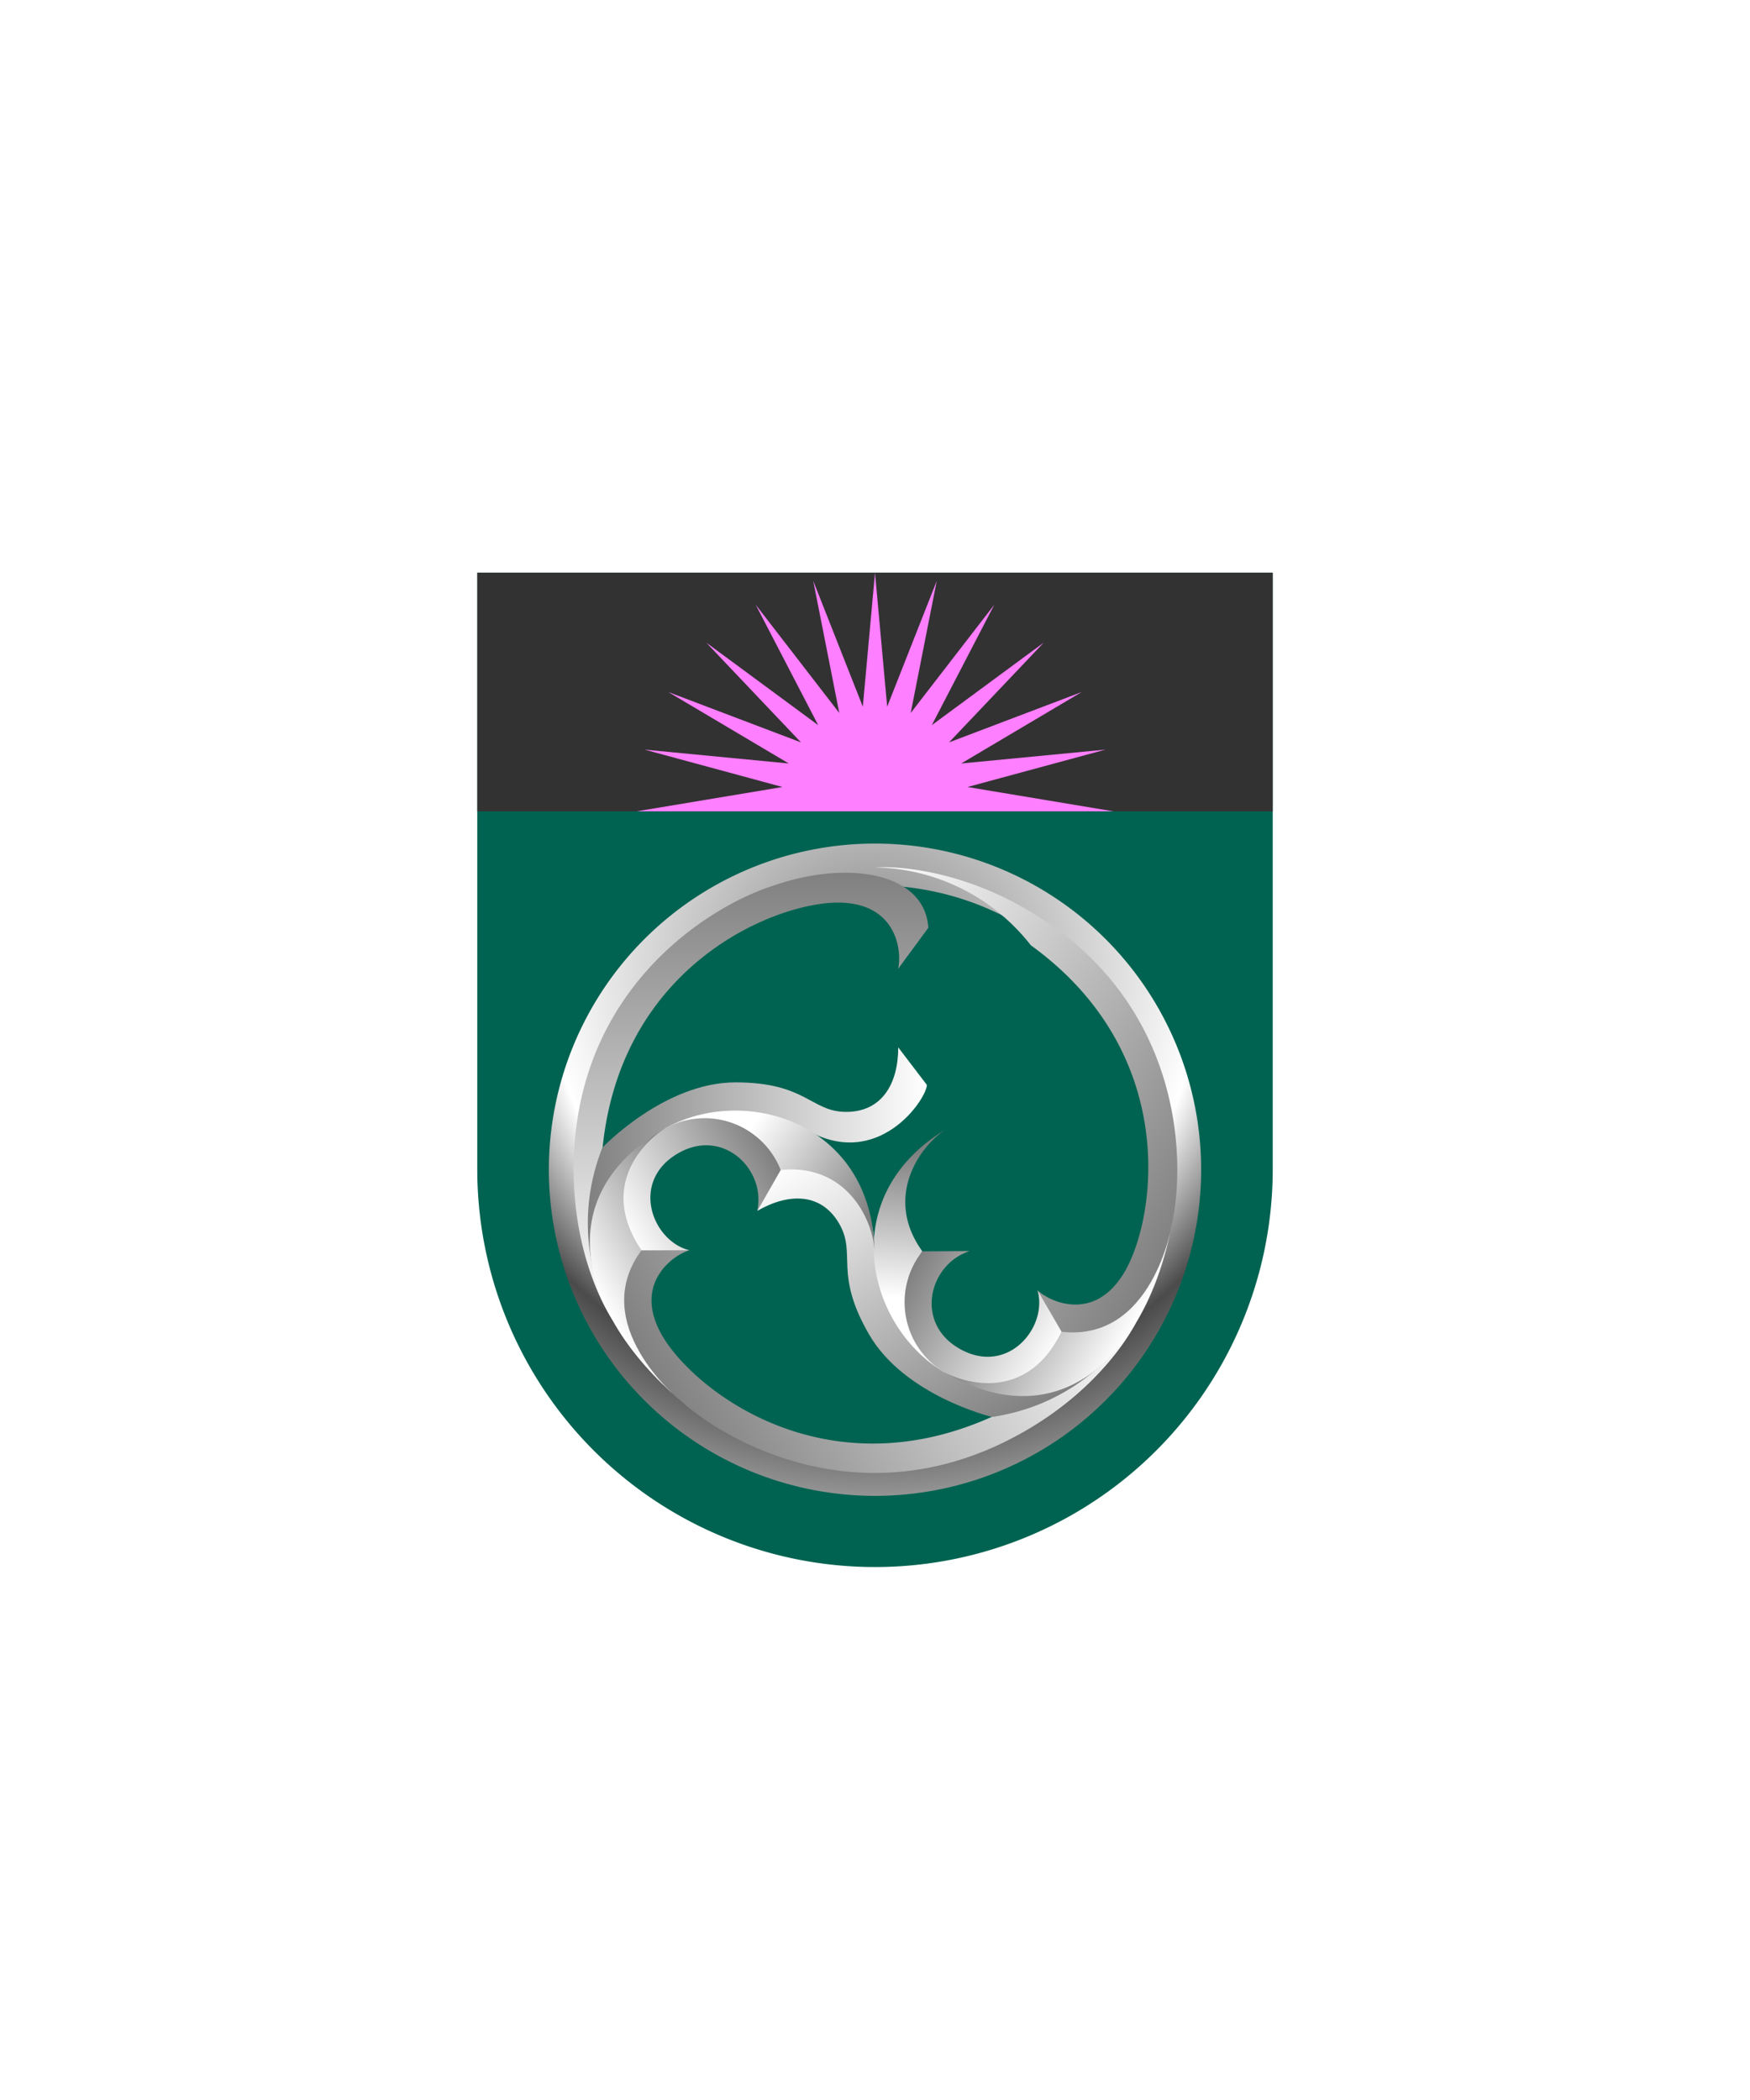
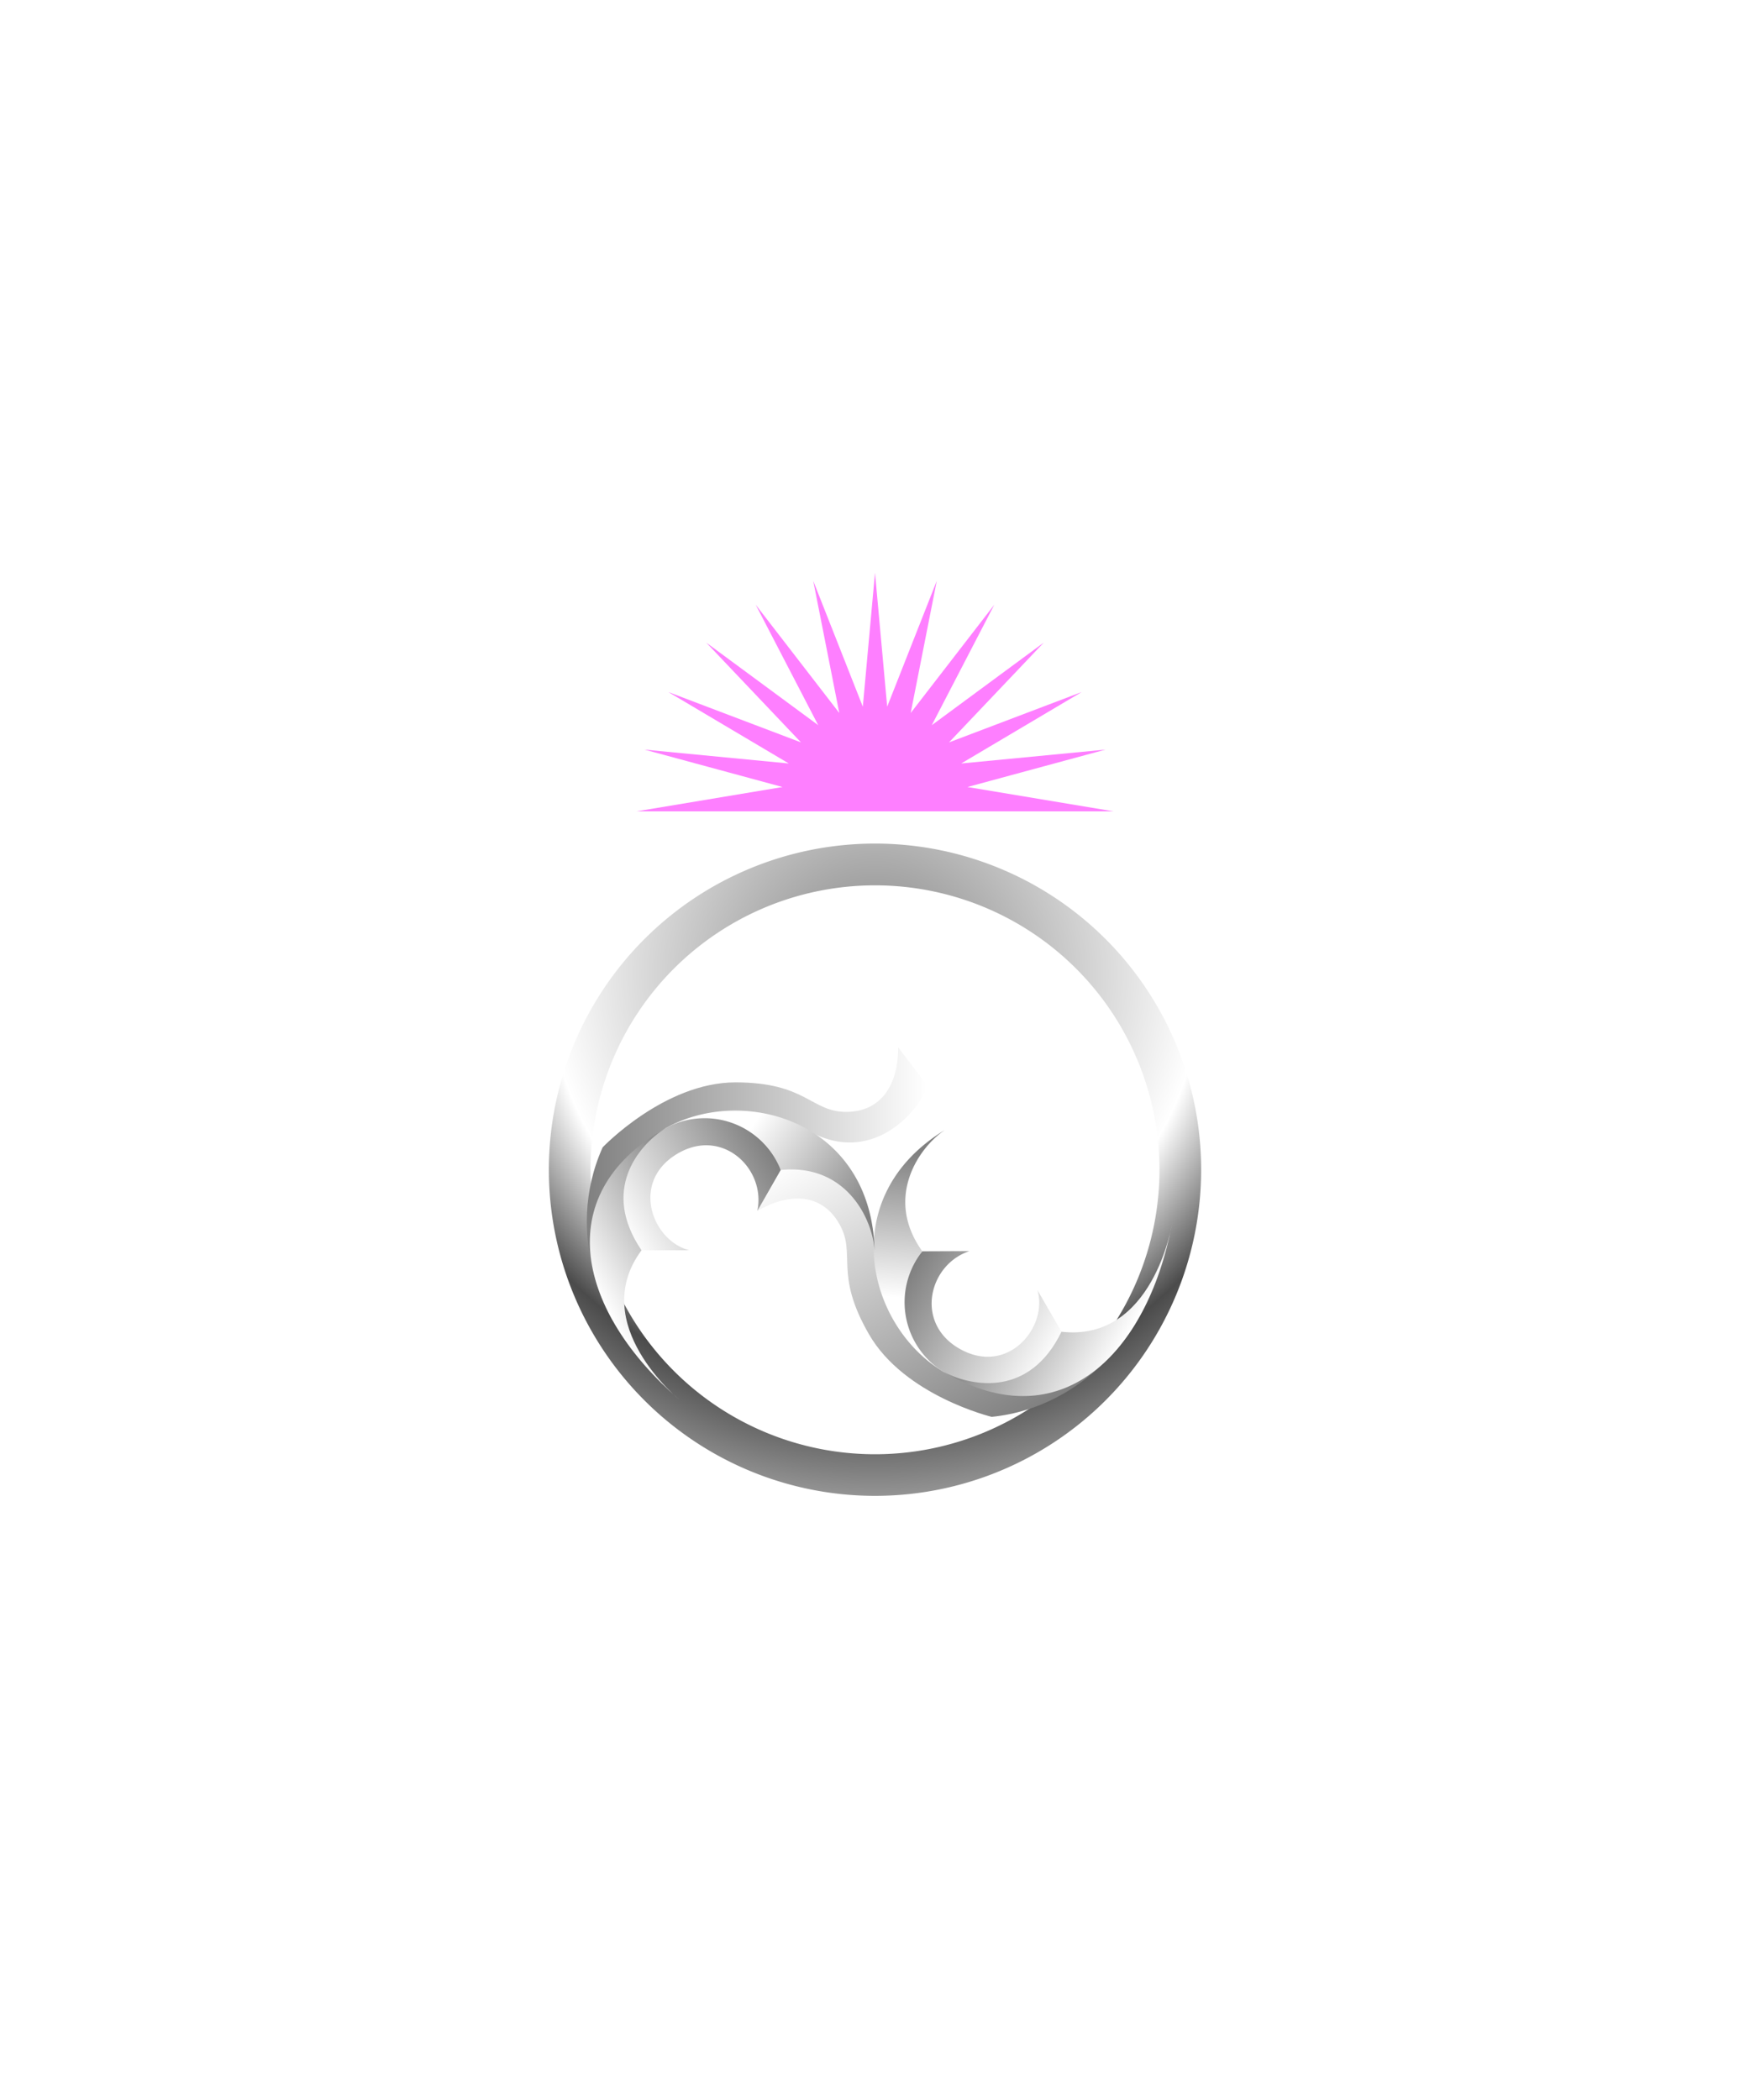
<svg xmlns="http://www.w3.org/2000/svg" xmlns:xlink="http://www.w3.org/1999/xlink" viewBox="0 0 220 264">
-   <path d="M60 72v75a50 50 0 0 0 50 50 50 50 0 0 0 50-50V72Z" fill="#006351" />
-   <path d="M160 72H60v30h100V72Z" fill="#323232" />
  <path d="M110 102h30l-18.372-3.062 17.349-4.702-18.141 1.745L135.981 87l-16.676 6.329 11.908-12.542-14.073 10.377L125 76.019l-10.512 13.614 3.277-16.611-6.234 15.818L110 72l-1.531 16.84-6.234-15.818 3.276 16.611L95 76.019l7.86 15.145-14.073-10.377 11.908 12.542L84.019 87l15.145 8.981-18.142-1.745 17.349 4.702L80 102h30Z" fill="#fe7fff" />
  <defs>
    <linearGradient gradientUnits="userSpaceOnUse" id="h37-a" x1="22.29" x2="22.29" y1=".69" y2="56.98">
      <stop offset="0" stop-color="gray" />
      <stop offset="1" stop-color="#fff" />
    </linearGradient>
    <linearGradient id="h37-c" x1="33.1" x2="49.73" xlink:href="#h37-a" y1="34.07" y2="26.11" />
    <linearGradient id="h37-d" x1="48.17" x2="48.17" xlink:href="#h37-a" y1="27.88" y2="6.83" />
    <linearGradient id="h37-e" x1="40.36" x2="40.36" xlink:href="#h37-a" y1="17.66" y2="0" />
    <linearGradient id="h37-b" x1="0" x2="42.75" xlink:href="#h37-a" y1="17.16" y2="17.16" />
    <symbol id="h37-h" viewBox="0 0 42.75 34.33">
      <path d="M3.26 34.33C-.55 16.86 11.43 7.58 27.47 10.28c9.12 5.4 15.27-3.83 15.28-5.56L39.15 0c0 4.64-2.1 8.11-6.54 8.11S27.62 4.4 18.69 4.4s-16.7 8.17-16.7 8.17C-3.13 24 3.26 34.33 3.26 34.33Z" fill="url(#h37-b)" />
    </symbol>
    <symbol id="h37-i" viewBox="0 0 55.57 56.98">
-       <path d="M4.92 56.98A25.4 25.4 0 0 1 3.64 35.2C6 12.23 25.3 4.45 33.22 4.45c7.55 0 8.07 6.34 7.56 8.33l3.8-5.16c-.41-6.9-10-8.58-19.42-5.32C17.23 4.78 0 15.25 0 37.99c0 11.94 4.92 18.99 4.92 18.99Z" fill="url(#h37-a)" />
      <path d="M55.57 17.66a12.36 12.36 0 0 1-11.8 10.13c-3.4 7.51-11.1 6.9-14.65 5.13 14.36 7.85 26.45-3.97 26.45-15.26Z" fill="url(#h37-c)" />
      <path d="m40.78 12.78 3-5.22c4.4-2.49 11.8 1.53 11.8 10.1a10.28 10.28 0 0 1-11.8 10.1l-2.98-5.11c3.99 3.57 11.25 1.5 11.25-5 0-7.05-7.92-8.36-11.27-4.87Z" fill="url(#h37-d)" />
      <path d="M25.15 2.29s14.04-5.34 18.64 5.27c9.08-.65 11.53 6.14 11.78 10.1C55.57.9 40.97-3.2 25.15 2.29Z" fill="url(#h37-e)" />
    </symbol>
    <radialGradient cx=".5" cy=".2" id="h37-g" r="1">
      <stop offset="0" stop-color="gray" />
      <stop offset=".5" stop-color="#fff" />
      <stop offset=".66" stop-color="#4b4b4b" />
      <stop offset="1" stop-color="#fff" />
    </radialGradient>
    <filter id="h37-f">
      <feDropShadow dx="0" dy="2" stdDeviation="0" />
    </filter>
  </defs>
  <g filter="url(#h37-f)">
    <path d="M110 106.05a41 41 0 1 0 41 41 41 41 0 0 0-41-41Zm0 76.77a35.76 35.76 0 1 1 35.76-35.76A35.76 35.76 0 0 1 110 182.82Z" fill="url(#h37-g)" />
    <use height="34.33" transform="translate(73.77 131.67)" width="42.75" xlink:href="#h37-h" />
    <use height="34.33" transform="rotate(120 35.1 102.52)" width="42.75" xlink:href="#h37-h" />
    <use height="34.33" transform="rotate(-120 111.12 59.93)" width="42.75" xlink:href="#h37-h" />
    <use height="56.98" transform="rotate(120 42.47 113.37)" width="55.57" xlink:href="#h37-i" />
    <use height="56.98" transform="translate(72.12 109.02)" width="55.57" xlink:href="#h37-i" />
    <use height="56.98" transform="rotate(-120 105.41 71.73)" width="55.57" xlink:href="#h37-i" />
  </g>
</svg>